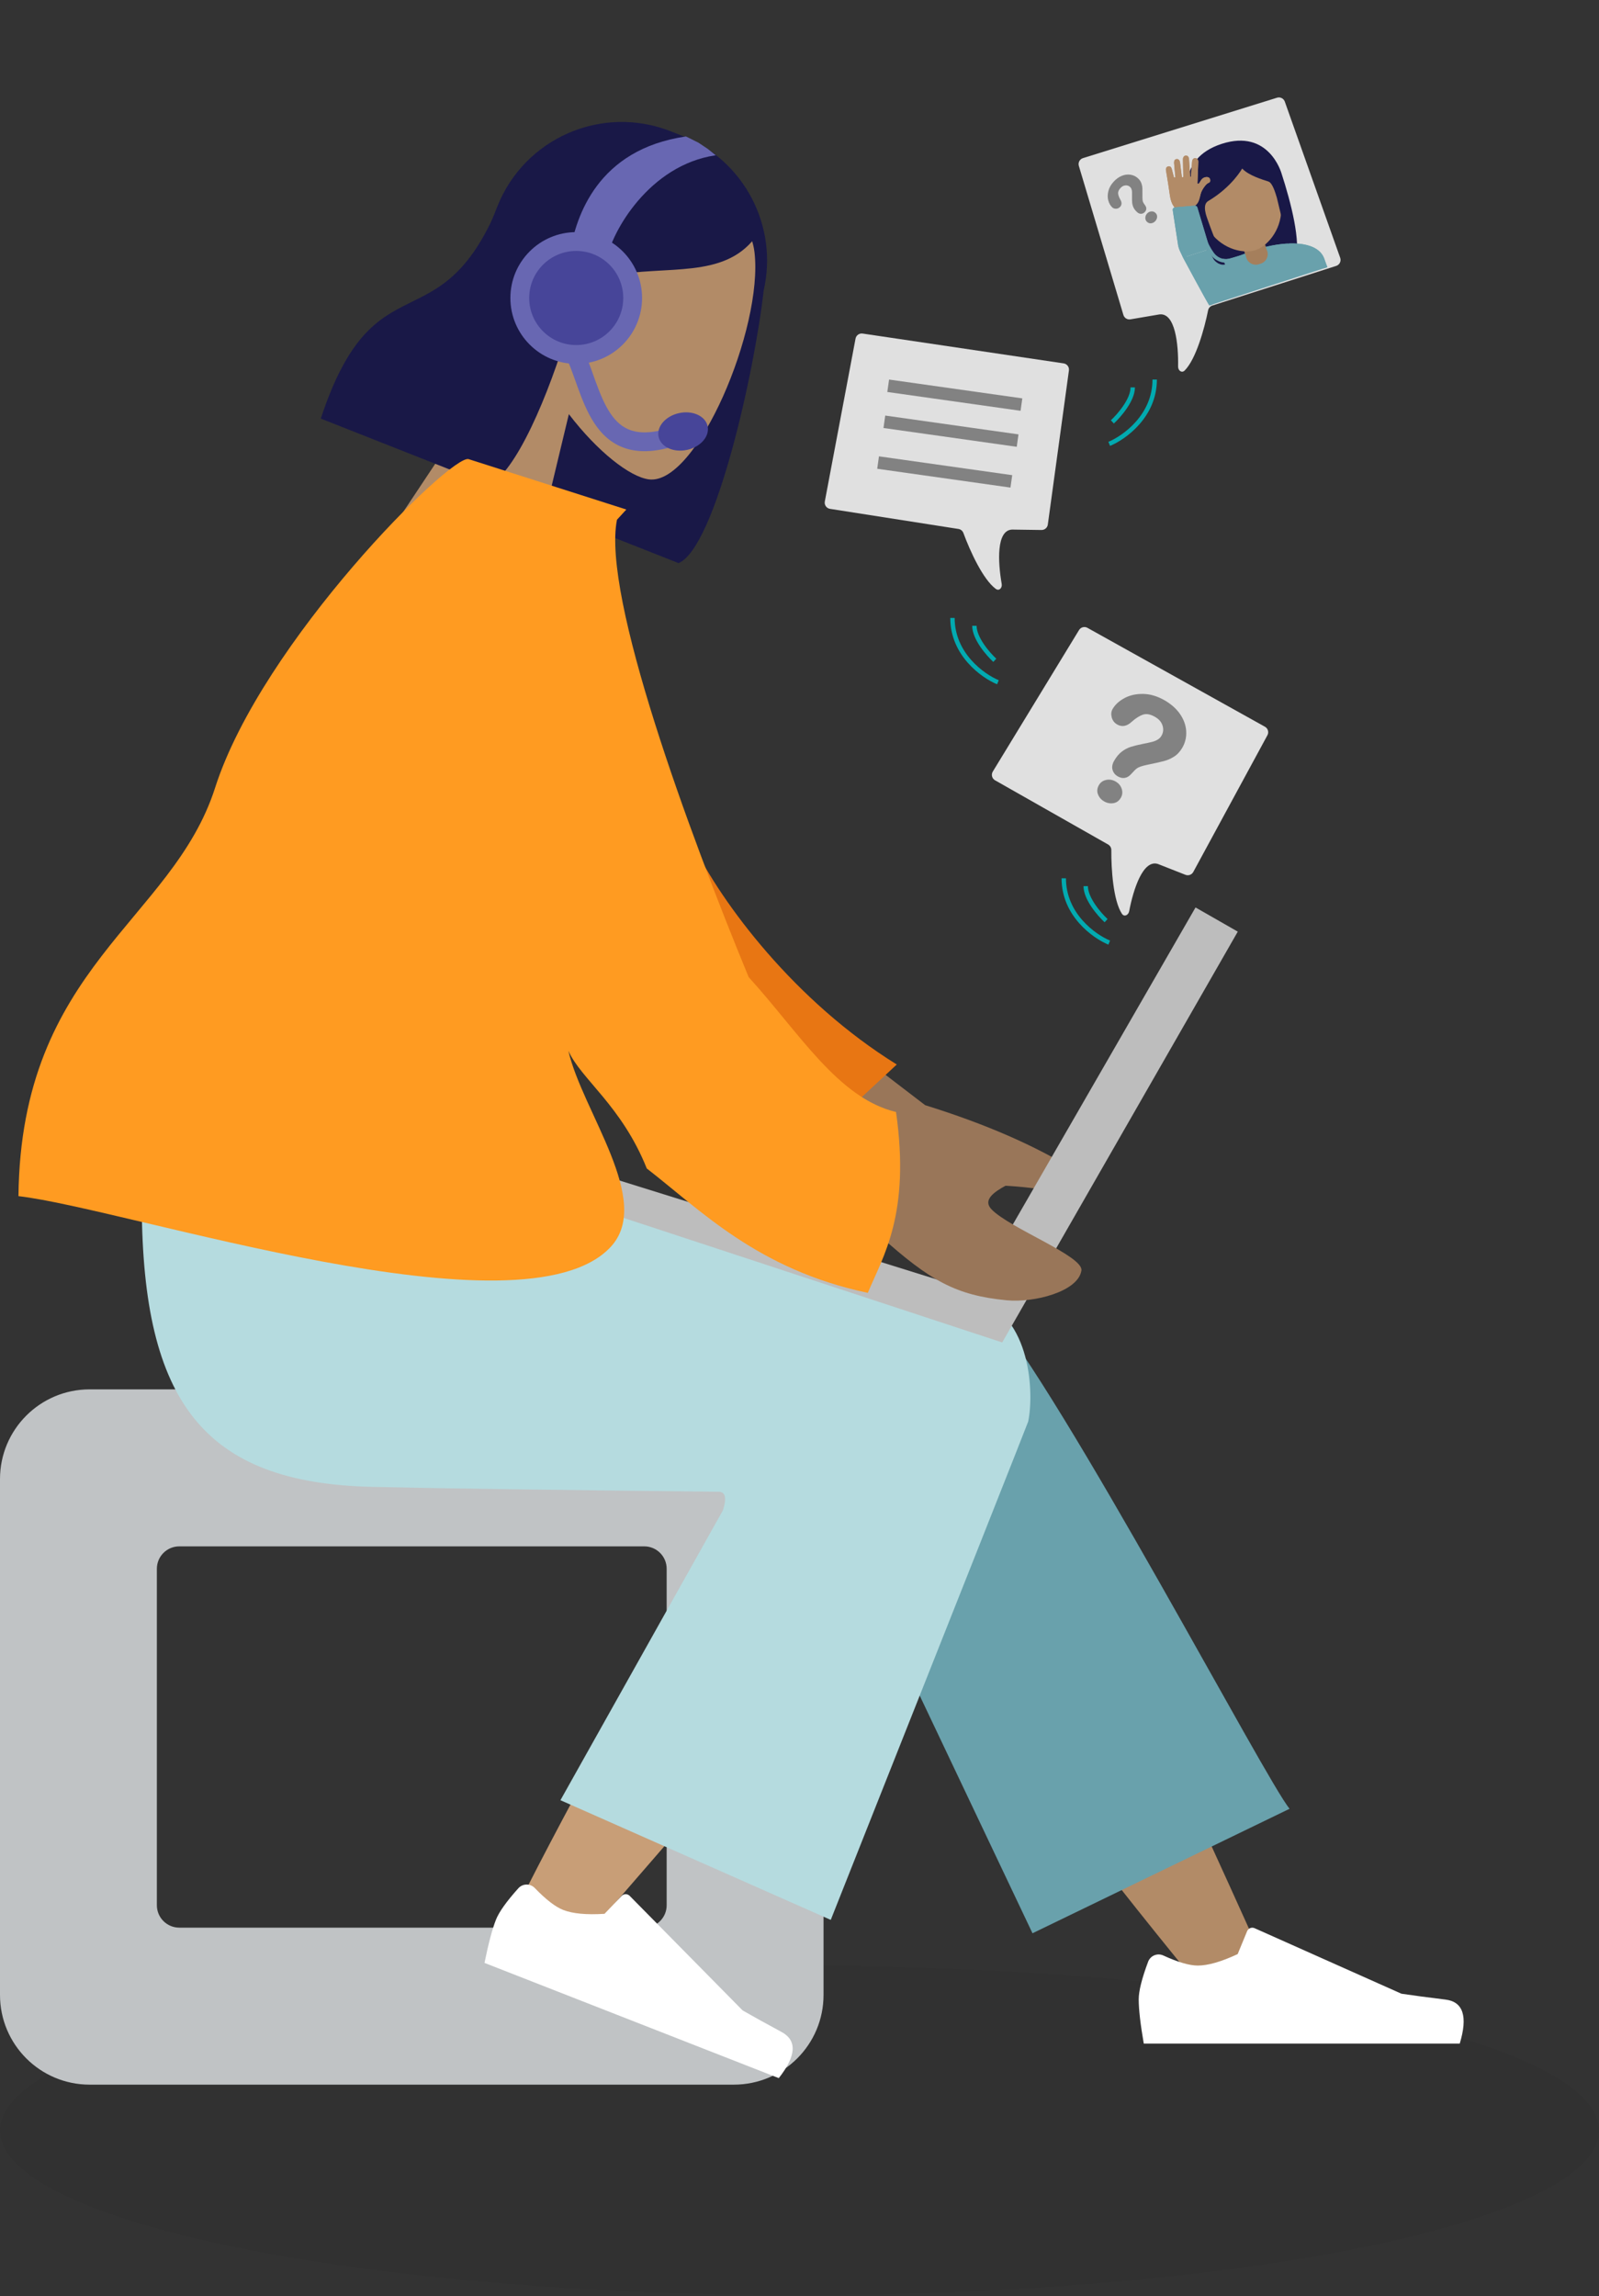
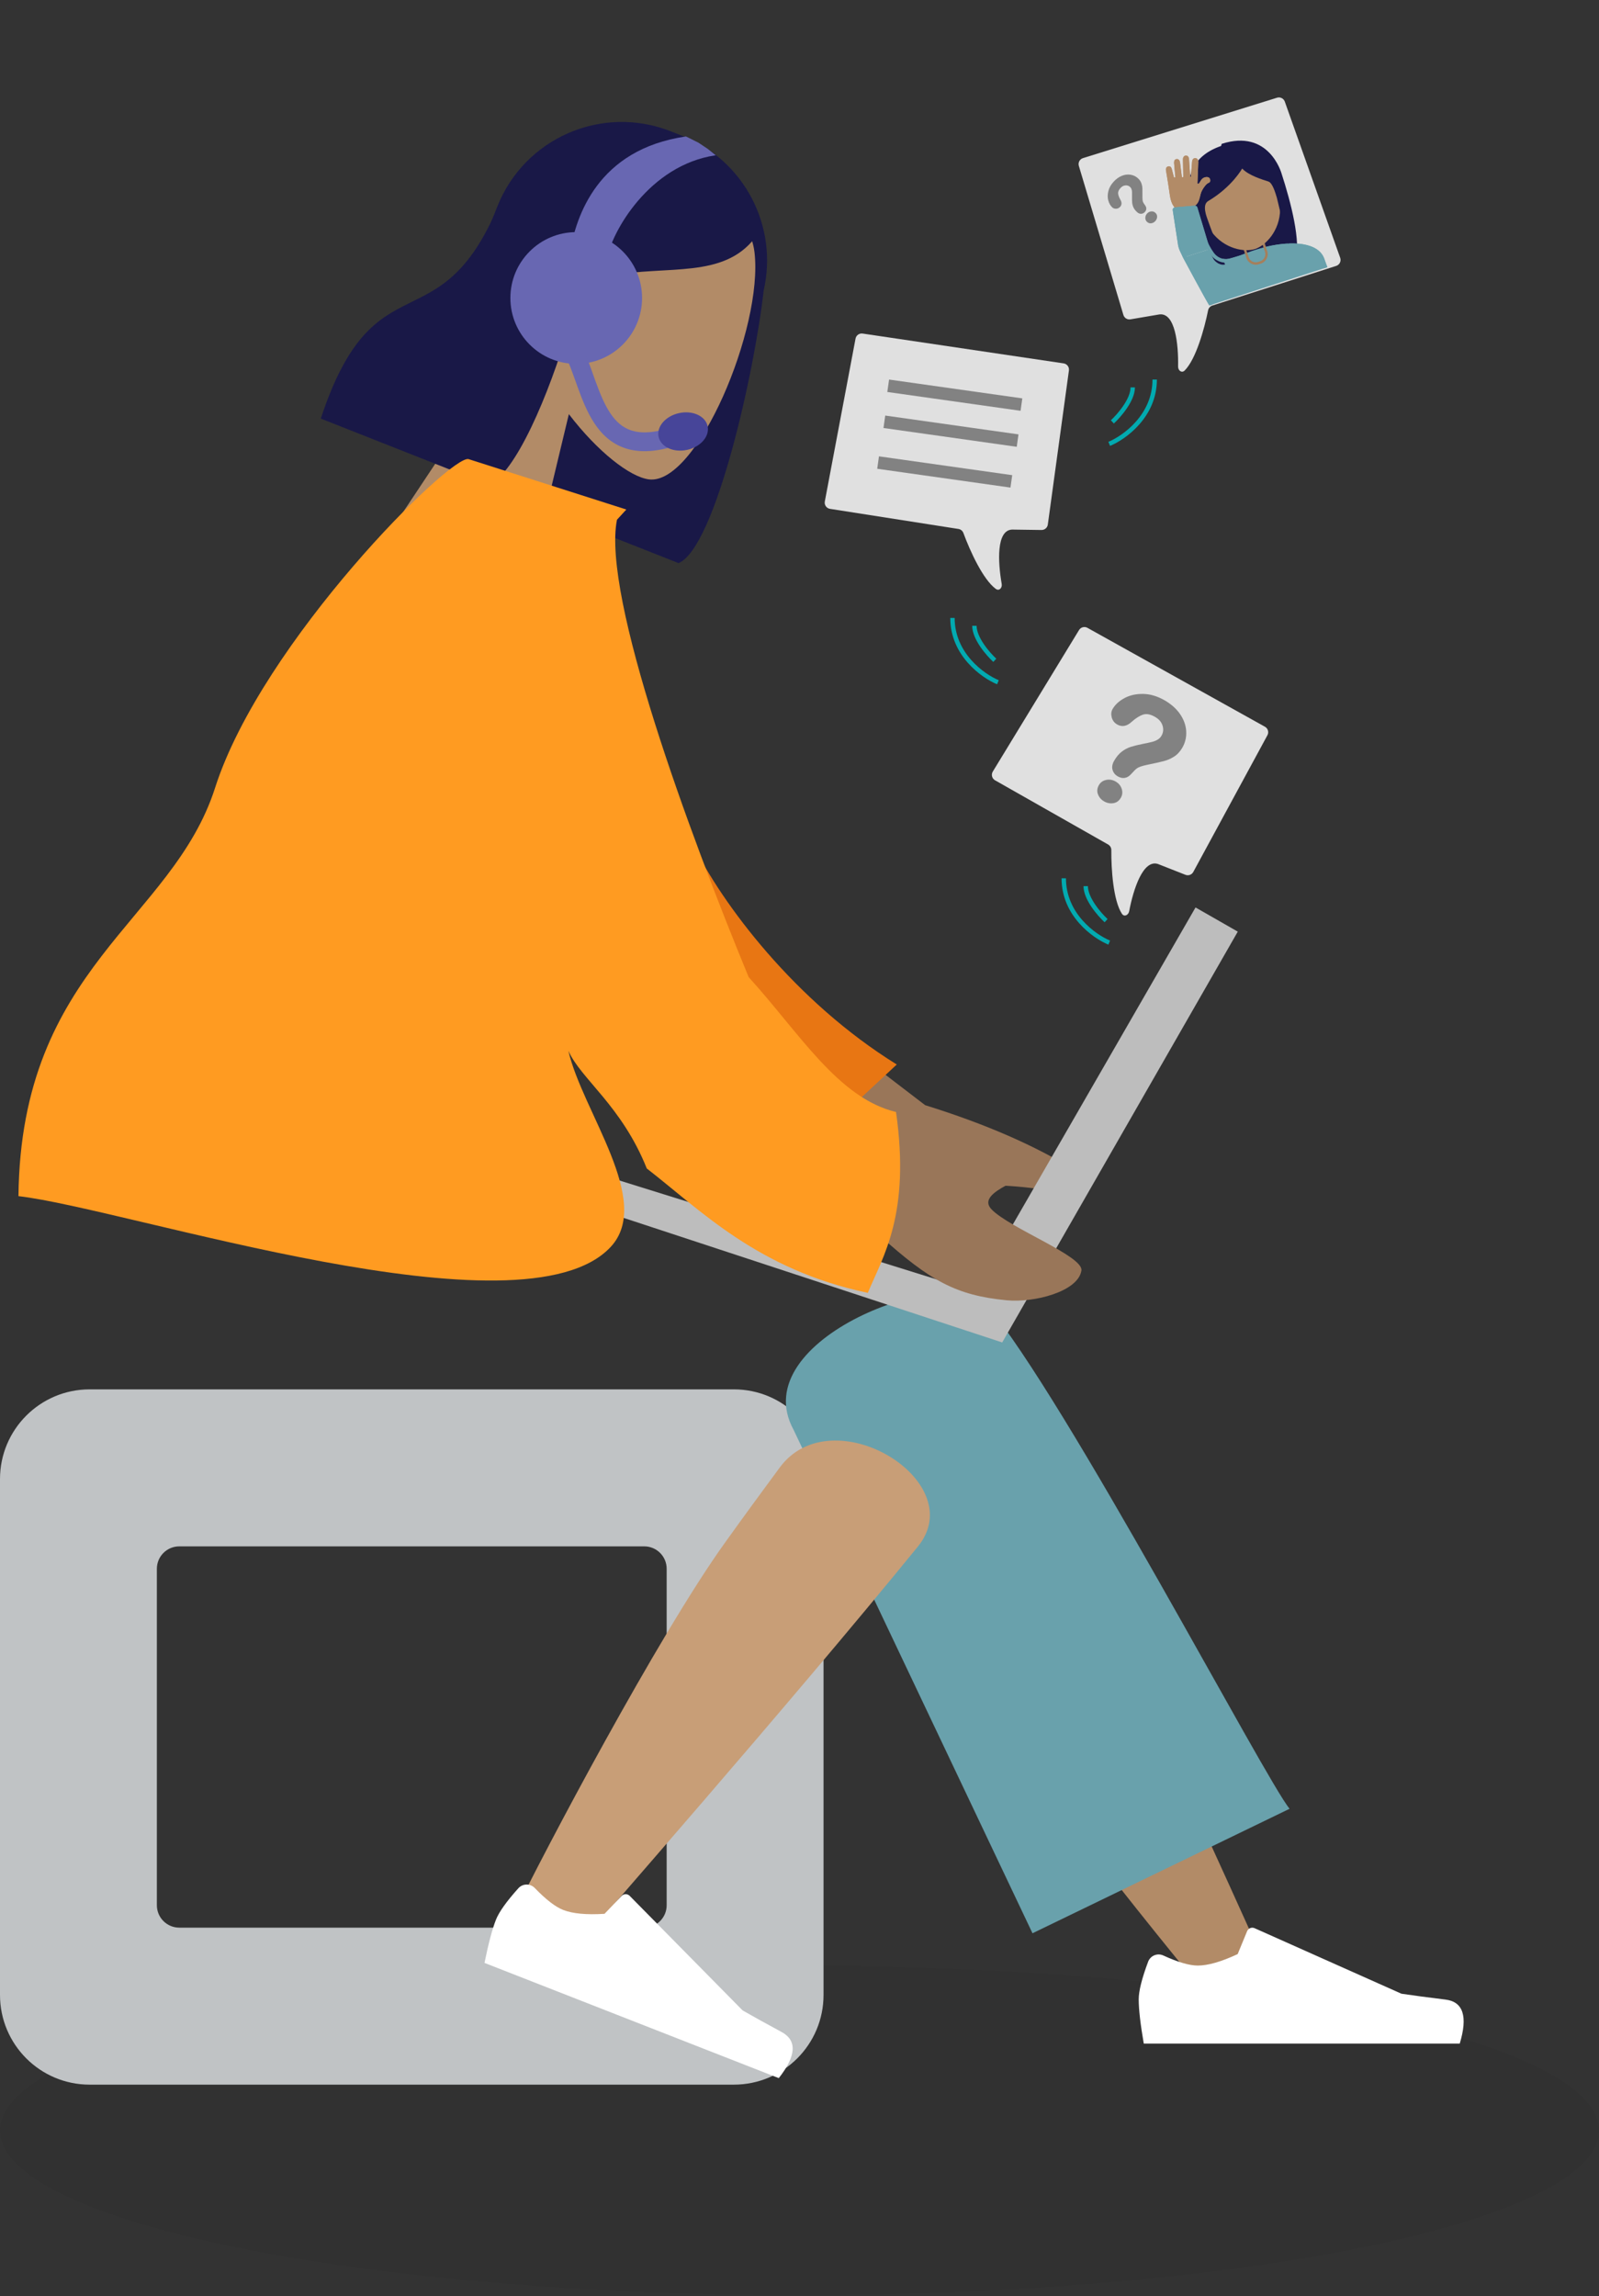
<svg xmlns="http://www.w3.org/2000/svg" width="510" height="732" viewBox="0 0 510 732" fill="none">
  <rect x="0" y="0" width="510" height="732" fill="#333333" stroke="none" />
  <ellipse opacity="0.04" cx="255" cy="679.185" rx="255" ry="52.5" fill="black" />
  <path fill-rule="evenodd" clip-rule="evenodd" d="M28.59 442.922H234.076C249.866 442.922 262.666 455.727 262.666 471.522V635.973C262.666 651.768 249.866 664.573 234.076 664.573H28.59C12.8 664.573 0 651.768 0 635.973V471.522C0 455.727 12.8 442.922 28.59 442.922ZM57.179 492.972C53.231 492.972 50.032 496.174 50.032 500.123V607.373C50.032 611.321 53.231 614.523 57.179 614.523H205.487C209.434 614.523 212.634 611.321 212.634 607.373V500.123C212.634 496.174 209.434 492.972 205.487 492.972H57.179Z" fill="#C0C3C5" />
  <path fill-rule="evenodd" clip-rule="evenodd" d="M243.571 92.6C240.675 118.574 228.155 174.585 216.427 179.518L162.887 158.387C162.919 158.29 162.951 158.193 162.983 158.096C144.006 148.067 135.215 125.143 143.282 104.703L158.59 65.914C167.247 43.981 192.035 33.215 213.957 41.867L217.65 43.324C237.558 51.181 248.256 72.351 243.571 92.6Z" fill="#191847" />
  <path fill-rule="evenodd" clip-rule="evenodd" d="M166.998 105.503C162.434 92.155 161.508 77.639 167.884 64.299C186.257 25.865 237.825 56.267 240.649 80.44C243.474 104.613 222.23 154.718 206.996 152.827C200.92 152.073 190.548 143.953 181.438 132.025L167.98 188.102L123.671 170.615L166.998 105.503Z" fill="#B28B67" />
  <path fill-rule="evenodd" clip-rule="evenodd" d="M181.611 103.552C174.993 126.297 164.287 151.03 155.856 154.576L102.315 133.445C119.798 80.413 140.703 111.872 159.971 63.049C162.462 62.001 164.847 60.932 167.119 60.096L167.627 58.637C184.392 43.306 199.901 38.454 214.154 44.079C235.533 52.517 238.353 65.133 240.764 75.85C230.647 88.904 213.11 84.511 194.666 87.857C193.48 85.749 191.589 84.019 189.164 83.062C183.556 80.848 177.215 83.603 175 89.213C172.786 94.824 175.537 101.167 181.145 103.38C181.3 103.441 181.455 103.498 181.611 103.552Z" fill="#191847" />
  <path fill-rule="evenodd" clip-rule="evenodd" d="M381.345 631.823C346.115 588.787 322.278 556.882 309.834 536.109C288.526 500.539 271.086 468.889 265.582 456.798C252.458 427.967 295.796 414.467 305.604 427.915C320.449 448.269 352.153 512.316 400.716 620.056L381.345 631.823Z" fill="#B28B67" />
  <path fill-rule="evenodd" clip-rule="evenodd" d="M329.315 616.314L253.126 455.841C237.17 426.723 303.455 402.567 314.651 415.871C340.072 446.077 403.742 567.625 411.316 576.624L329.315 616.314Z" fill="#69A1AC" />
  <path fill-rule="evenodd" clip-rule="evenodd" d="M163.633 610.743C173.461 590.4 209.973 521.437 231.092 491.989C237.161 483.527 243.101 475.388 248.734 467.789C265.476 445.2 309.748 472.171 292.777 493.007C250.51 544.897 188.105 615.759 182.942 622.016C175.706 630.786 157.456 623.527 163.633 610.743Z" fill="#C89E77" />
  <path fill-rule="evenodd" clip-rule="evenodd" d="M165.323 601.972C161.518 606.214 159.133 609.569 158.168 612.037C156.995 615.038 155.782 619.614 154.531 625.764C158.012 627.126 189.3 639.371 248.393 662.497C253.986 655.387 254.28 650.482 249.276 647.782C244.272 645.082 240.134 642.793 236.86 640.915L200.839 604.389C200.146 603.687 199.015 603.679 198.312 604.372C198.3 604.384 198.288 604.396 198.277 604.408L192.812 610.114C187.06 610.48 182.663 610.068 179.621 608.878C177.15 607.911 174.127 605.577 170.554 601.876L170.554 601.876C169.182 600.456 166.92 600.417 165.5 601.788C165.439 601.847 165.38 601.909 165.323 601.972Z" fill="white" />
  <path fill-rule="evenodd" clip-rule="evenodd" d="M366.192 625.391C364.193 630.729 363.193 634.724 363.193 637.374C363.193 640.597 363.73 645.301 364.804 651.485C368.542 651.485 402.135 651.485 465.585 651.485C468.204 642.824 466.692 638.148 461.049 637.457C455.407 636.767 450.72 636.143 446.987 635.587L400.145 614.696C399.244 614.294 398.187 614.699 397.786 615.601C397.779 615.617 397.772 615.632 397.766 615.648L394.755 622.954C389.531 625.392 385.287 626.611 382.021 626.611C379.367 626.611 375.703 625.539 371.028 623.395L371.028 623.395C369.234 622.573 367.112 623.361 366.29 625.155C366.254 625.233 366.222 625.311 366.192 625.391Z" fill="white" />
-   <path fill-rule="evenodd" clip-rule="evenodd" d="M229.547 475.57C174.338 474.973 137.34 474.45 118.552 474.002C65 472.724 45.527 446.958 45.215 384.334L141.309 369.739C154.584 371.481 211.17 386.131 311.067 413.688C329.168 419.491 329.777 444.612 327.934 453.199C327.858 453.55 306.871 506.5 264.97 612.051L178.752 573.894L230.591 481.451C231.771 477.766 231.423 475.806 229.547 475.57Z" fill="#B5DBDF" />
  <path fill-rule="evenodd" clip-rule="evenodd" d="M226.802 300.058L295.076 352.323C314.464 358.359 330.455 365.335 343.049 373.25C345.932 375.987 349.194 381.363 336.213 379.617C323.232 377.871 309.478 376.55 307.254 380.359C305.029 384.169 312.44 389.387 308.226 394.447C305.417 397.821 294.878 388.205 276.609 365.601L206.813 334.295L226.802 300.058Z" fill="#997659" />
  <path d="M189.715 385.236L193.287 375L310.783 411.621L381.313 289.294L394.788 297L319.653 427.966L189.715 385.236Z" fill="#BDBDBD" />
  <path d="M299.361 373.113L270.299 357.281L246.677 374.371C261.044 380.042 272.398 386.605 280.74 394.058C296.693 408.313 304.885 412.967 321.121 414.527C329.809 415.362 343.897 411.769 344.916 405.026C345.605 400.468 322.153 391.596 316.278 385.57C310.404 379.544 330.967 375.367 326.918 372.796C323.783 368.082 314.598 368.187 299.361 373.113Z" fill="#997659" />
  <path fill-rule="evenodd" clip-rule="evenodd" d="M220.923 269.023C230.238 288.056 253.508 319.228 286.027 339.358L264.074 359.791C234.029 348.653 204.131 328.537 193.903 305.206C185.843 286.821 199.804 261.194 220.923 269.023Z" fill="#E87613" />
  <path fill-rule="evenodd" clip-rule="evenodd" d="M196.784 165.685C191.925 189.985 219.787 265.5 238.787 311.5C255.03 329.366 267.292 350.067 285.787 354.5C290.42 387.116 281.661 400.46 276.787 412.163C241.588 404.699 223.54 385.859 206.287 372.5C198.287 352.5 185.291 344 181.287 335C185.787 354.5 208.375 382.878 194.787 397.5C166.854 427.56 40.7 385.337 5.888 381.324C6.653 308.163 54.956 293.759 68.601 251.148C83.544 204.485 143.968 144.612 149.482 146.373L199.768 162.434C199.768 162.434 199.768 162.434 196.784 165.685Z" fill="#FF9B21" />
  <path d="M317.605 187.734C313.522 184.746 309.374 175.619 307.283 169.939C307.028 169.246 306.423 168.742 305.694 168.628L264.728 162.218C263.613 162.044 262.863 160.981 263.072 159.872L272.875 107.944C273.074 106.888 274.071 106.179 275.134 106.336L339.244 115.844C340.328 116.005 341.081 117.008 340.932 118.094L334.2 167.232C334.063 168.233 333.201 168.974 332.19 168.96L322.835 168.828C317.723 168.978 318.279 179.225 319.49 186.141C319.718 187.441 318.67 188.513 317.605 187.734Z" fill="#E0E0E0" />
  <path fill-rule="evenodd" clip-rule="evenodd" d="M325.508 130.961L283.008 124.961L283.567 121L326.067 127L325.508 130.961Z" fill="#828282" />
  <path fill-rule="evenodd" clip-rule="evenodd" d="M324.287 142.441L281.787 136.441L282.346 132.48L324.846 138.48L324.287 142.441Z" fill="#828282" />
  <path fill-rule="evenodd" clip-rule="evenodd" d="M322.287 155.441L279.787 149.441L280.346 145.48L322.846 151.48L322.287 155.441Z" fill="#828282" />
  <path d="M357.829 291.301C355.064 287.064 354.406 277.06 354.456 271.008C354.462 270.269 354.075 269.584 353.432 269.22L317.37 248.757C316.387 248.199 316.061 246.94 316.649 245.976L344.158 200.856C344.717 199.939 345.901 199.627 346.839 200.15L403.461 231.685C404.419 232.218 404.769 233.423 404.246 234.386L380.595 277.981C380.113 278.869 379.044 279.258 378.104 278.888L369.398 275.461C364.563 273.796 361.464 283.578 360.155 290.476C359.909 291.773 358.55 292.406 357.829 291.301Z" fill="#E0E0E0" />
  <path d="M355.844 249.15C354.87 248.588 353.865 248.416 352.823 248.635C351.78 248.853 351.005 249.402 350.5 250.278C349.927 251.27 349.826 252.247 350.193 253.213C350.563 254.181 351.208 254.931 352.135 255.466C353.078 256.01 354.061 256.206 355.087 256.052C356.112 255.9 356.912 255.321 357.492 254.316C357.998 253.44 358.094 252.499 357.778 251.497C357.461 250.493 356.817 249.712 355.844 249.15Z" fill="#828282" />
  <path d="M378.341 233.106C378.232 231.235 377.582 229.409 376.405 227.684C375.237 225.969 373.579 224.487 371.475 223.272C369.211 221.965 366.924 221.275 364.678 221.224C362.428 221.17 360.418 221.608 358.695 222.525C356.963 223.442 355.675 224.626 354.858 226.04C354.421 226.797 354.327 227.682 354.579 228.672C354.831 229.667 355.417 230.436 356.318 230.956C357.852 231.842 359.426 231.545 360.981 230.085C362.313 228.899 363.557 228.129 364.677 227.789C365.732 227.468 366.993 227.726 368.426 228.554C369.662 229.267 370.437 230.177 370.799 231.337C371.153 232.482 371.038 233.537 370.447 234.56C370.166 235.058 369.759 235.474 369.268 235.766C368.744 236.08 368.179 236.318 367.59 236.476C366.965 236.644 365.967 236.864 364.623 237.129C363.056 237.44 361.754 237.757 360.759 238.063C359.702 238.397 358.711 238.911 357.83 239.583C356.914 240.276 356.089 241.254 355.374 242.491C354.764 243.548 354.586 244.537 354.847 245.431C355.104 246.318 355.659 247.013 356.5 247.498C358.107 248.426 359.624 248.131 360.872 246.661C361.422 246.067 361.811 245.655 362.045 245.427C362.257 245.22 362.504 245.025 362.78 244.847C363.046 244.675 363.407 244.511 363.85 244.358C364.314 244.198 364.912 244.039 365.619 243.884C368.244 243.336 370.112 242.92 371.173 242.648C372.268 242.366 373.351 241.898 374.397 241.254C375.467 240.592 376.381 239.616 377.111 238.352C378.035 236.749 378.447 234.985 378.337 233.106" fill="#828282" />
  <path d="M377.857 118.111C381.432 114.531 384.127 104.876 385.32 98.941C385.466 98.218 385.985 97.627 386.688 97.402L426.181 84.768C427.257 84.424 427.834 83.259 427.457 82.195L409.785 32.392C409.426 31.38 408.331 30.832 407.306 31.151L345.42 50.405C344.373 50.73 343.784 51.838 344.098 52.888L358.307 100.406C358.596 101.374 359.562 101.974 360.558 101.805L369.782 100.236C374.856 99.598 375.883 109.807 375.75 116.828C375.725 118.148 376.924 119.046 377.857 118.111Z" fill="#E0E0E0" />
  <g clip-path="url(#clip0)">
    <path d="M396.97 90.394C396.97 90.394 394.433 91.075 392.618 89.741C388.695 86.864 384.165 77.958 379.856 64.668C379.658 64.059 378 58.619 380.575 53.553C382.247 50.266 385.362 47.864 389.828 46.416C394.262 44.978 398.128 45.096 401.317 46.763C406.114 49.271 407.877 54.435 408.184 55.443C412.505 68.768 414.059 78.639 412.575 83.27C411.903 85.361 409.581 86.293 409.419 86.357L403.198 88.362L396.97 90.394Z" fill="#191847" />
-     <path d="M390.007 46.967C394.287 45.579 398.003 45.684 401.05 47.275C405.74 49.73 407.45 55.016 407.63 55.61L407.644 55.654C411.917 68.829 413.471 78.575 412.023 83.092C411.45 84.876 409.412 85.735 409.221 85.809L403.016 87.809L396.824 89.829C396.607 89.883 394.466 90.375 392.961 89.273C389.138 86.465 384.679 77.665 380.403 64.479C380.328 64.248 378.579 58.752 381.09 53.813C382.692 50.673 385.691 48.366 390.007 46.967ZM389.65 45.865C374.6 50.746 379.233 64.623 379.305 64.843C382.227 73.857 387.046 86.364 392.278 90.204C394.353 91.726 397.152 90.94 397.152 90.94L403.377 88.913L409.609 86.904C409.609 86.904 412.337 85.898 413.124 83.448C415.108 77.269 411.669 64.314 408.747 55.301C408.67 55.078 404.701 40.985 389.65 45.865Z" fill="#191847" />
+     <path d="M390.007 46.967C394.287 45.579 398.003 45.684 401.05 47.275C405.74 49.73 407.45 55.016 407.63 55.61L407.644 55.654C411.917 68.829 413.471 78.575 412.023 83.092C411.45 84.876 409.412 85.735 409.221 85.809L403.016 87.809L396.824 89.829C396.607 89.883 394.466 90.375 392.961 89.273C389.138 86.465 384.679 77.665 380.403 64.479C380.328 64.248 378.579 58.752 381.09 53.813C382.692 50.673 385.691 48.366 390.007 46.967ZM389.65 45.865C382.227 73.857 387.046 86.364 392.278 90.204C394.353 91.726 397.152 90.94 397.152 90.94L403.377 88.913L409.609 86.904C409.609 86.904 412.337 85.898 413.124 83.448C415.108 77.269 411.669 64.314 408.747 55.301C408.67 55.078 404.701 40.985 389.65 45.865Z" fill="#191847" />
    <path d="M422.441 82.662C420.443 76.501 409.785 76.59 400.375 79.653C398.789 80.168 397.215 80.767 395.712 81.433L392.232 82.424C392.099 82.463 391.962 82.491 391.825 82.519C390.06 82.852 388.242 82.087 387.172 80.613L386.205 79.284L377.35 82.155C377.35 82.155 384.882 96.216 385.988 97.825L423.653 85.863L422.441 82.662Z" fill="#69A1AC" />
    <path d="M393.222 117.308L392.099 113.843C390.166 107.883 398.606 102.19 407.828 99.187L407.876 99.172C417.062 96.193 427.325 96.147 429.166 101.824L430.289 105.288L393.222 117.308Z" fill="url(#paint0_linear)" />
    <path d="M408.055 99.722C412.789 98.187 417.645 97.501 421.379 97.835C424.146 98.086 427.646 99.011 428.614 101.999L429.559 104.913L393.593 116.575L392.648 113.661C390.84 108.083 399.059 102.647 408.006 99.734L408.055 99.722ZM407.698 98.621L407.65 98.636C398.299 101.681 389.433 107.496 391.549 114.022L392.85 118.037L431.019 105.66L429.717 101.645C427.722 95.495 417.093 95.575 407.698 98.621Z" fill="#009984" />
-     <path d="M401.407 83.873C399.939 84.349 398.359 83.556 397.889 82.106L396.82 78.81L402.751 76.887L403.82 80.183C404.291 81.636 403.477 83.202 402.008 83.678L401.407 83.873Z" fill="#A57F5C" />
    <path d="M402.507 77.372L403.456 80.301C403.861 81.549 403.159 82.9 401.893 83.31L401.288 83.507C400.021 83.917 398.66 83.235 398.256 81.987L397.306 79.058L402.507 77.372ZM403.003 76.4L396.338 78.561L397.526 82.224C398.062 83.879 399.856 84.782 401.529 84.239L402.135 84.043C403.808 83.5 404.731 81.717 404.194 80.062L403.006 76.399L403.003 76.4Z" fill="#A57F5C" />
    <path d="M400.289 79.386C399.445 79.659 398.427 79.786 397.344 79.76C392.705 79.638 386.382 76.688 383.818 68.779C380.4 58.238 385.54 52.439 390.979 50.675C396.418 48.911 403.984 50.591 407.401 61.132C409.969 69.051 406.569 75.151 402.88 77.969C402.025 78.624 401.129 79.113 400.289 79.386Z" fill="#B28B67" />
-     <path d="M391.098 51.042C394.184 50.041 397.379 50.324 400.096 51.836C403.198 53.559 405.596 56.817 407.035 61.254C409.541 68.983 406.236 74.926 402.648 77.668C401.825 78.295 400.971 78.763 400.171 79.022C399.367 79.283 398.392 79.404 397.353 79.376C392.841 79.257 386.687 76.378 384.186 68.663C382.747 64.226 382.779 60.184 384.278 56.965C385.591 54.146 388.011 52.043 391.098 51.042ZM390.86 50.308C384.547 52.355 380.223 58.945 383.451 68.898C386.044 76.895 392.527 80.016 397.331 80.146C398.476 80.176 399.527 80.038 400.407 79.753C401.281 79.469 402.21 78.969 403.113 78.279C406.937 75.36 410.365 69.02 407.769 61.016C404.541 51.059 397.172 48.261 390.86 50.308Z" fill="#B28B67" />
    <path d="M407.931 55.565C407.931 55.565 404.073 42.389 389.822 47.01C375.572 51.631 380.12 64.583 380.12 64.583C380.12 64.583 385.654 81.235 387.41 83.062C389.167 84.89 390.732 84.301 390.732 84.301C390.732 84.301 386.829 74.802 385.257 70.242C384.887 69.178 383.278 65.315 385.355 64.09C392.963 59.587 396.193 53.725 396.193 53.725C398.257 55.972 402.866 57.317 404.538 57.858C405.911 58.301 406.829 61.657 407.262 63.07L410.791 77.768C410.791 77.768 412.553 77.347 412.928 74.788C413.298 72.226 407.931 55.565 407.931 55.565Z" fill="#191847" />
    <path d="M385.726 56.751C385.412 56.431 384.736 56.285 383.897 56.687C383.054 57.09 382.816 58.083 382.329 58.545C382.175 58.693 381.917 58.574 381.927 58.355C381.995 56.926 382.192 51.667 382.192 51.667C382.229 50.957 381.827 50.366 381.131 50.409C380.579 50.446 380.242 50.956 380.211 51.55L379.837 56.275C379.833 56.337 379.787 56.385 379.728 56.388L379.724 56.389C379.693 56.389 379.664 56.376 379.642 56.354C379.621 56.332 379.609 56.303 379.609 56.272L379.243 50.778C379.217 50.186 378.935 49.665 378.385 49.608C377.7 49.534 377.272 50.115 377.304 50.826L377.408 56.288C377.414 56.42 377.322 56.535 377.2 56.547L377.196 56.548C377.07 56.56 376.956 56.459 376.945 56.325C376.945 56.325 376.444 52.415 376.379 51.852C376.314 51.289 375.996 50.646 375.3 50.714C374.604 50.781 374.451 51.346 374.477 51.978C374.502 52.518 374.797 55.504 374.882 56.365C374.888 56.427 374.87 56.489 374.831 56.538C374.793 56.587 374.736 56.619 374.674 56.627C374.616 56.635 374.557 56.621 374.509 56.588C374.46 56.555 374.425 56.506 374.41 56.449L373.775 54.003C373.619 53.396 373.326 52.98 372.774 53.017C372.088 53.065 371.762 53.649 371.903 54.346L372.582 58.53C372.582 58.53 372.982 61.215 373.141 62.328C373.558 65.255 374.761 66.362 375.097 66.435C375.599 66.544 378.18 66.161 378.855 66.153C382.637 66.111 382.47 63.083 383.08 61.409C383.455 60.379 384.64 58.579 385.481 58.294C386.32 58.006 385.991 57.017 385.726 56.751Z" fill="#B28B67" />
    <path d="M378.097 50.01C378.17 49.986 378.253 49.979 378.341 49.987C378.799 50.037 378.849 50.666 378.853 50.803L379.219 56.285C379.222 56.362 379.242 56.438 379.279 56.506C379.316 56.575 379.368 56.633 379.431 56.678C379.494 56.723 379.567 56.752 379.643 56.764C379.72 56.776 379.798 56.77 379.872 56.747C380.07 56.683 380.203 56.505 380.214 56.303L380.59 51.57C380.609 51.191 380.785 50.894 381.03 50.815C381.067 50.803 381.109 50.793 381.149 50.792C381.324 50.78 381.47 50.83 381.582 50.94C381.737 51.092 381.817 51.35 381.8 51.648C381.797 51.702 381.604 56.923 381.534 58.333C381.529 58.434 381.549 58.535 381.591 58.627C381.634 58.719 381.698 58.8 381.778 58.861C381.858 58.923 381.952 58.965 382.052 58.983C382.152 59.001 382.254 58.995 382.351 58.965C382.439 58.936 382.517 58.89 382.585 58.824C382.805 58.614 382.966 58.347 383.137 58.061C383.378 57.654 383.632 57.235 384.053 57.034C384.151 56.986 384.251 56.945 384.347 56.914C384.901 56.734 385.285 56.857 385.443 57.017C385.532 57.105 385.666 57.431 385.609 57.669C385.588 57.753 385.542 57.861 385.344 57.925C384.281 58.286 383.059 60.297 382.707 61.275C382.582 61.615 382.493 61.993 382.4 62.392C382.088 63.706 381.762 65.065 380.224 65.564C379.831 65.691 379.367 65.76 378.845 65.763C378.565 65.765 378.022 65.827 377.394 65.893C376.654 65.975 375.416 66.109 375.185 66.058C374.99 65.983 373.91 65.028 373.515 62.272C373.357 61.159 372.957 58.474 372.954 58.467L372.27 54.268C372.204 53.94 372.26 53.549 372.616 53.433C372.667 53.417 372.729 53.405 372.788 53.402C372.923 53.391 373.201 53.373 373.388 54.1L374.023 56.546C374.102 56.853 374.397 57.05 374.708 57.01C374.748 57.005 374.785 56.997 374.822 56.985C375.101 56.894 375.279 56.618 375.253 56.326C375.072 54.491 374.866 52.379 374.851 51.958C374.822 51.242 375.077 51.155 375.173 51.124C375.217 51.11 375.271 51.1 375.325 51.095C375.86 51.043 375.968 51.75 375.985 51.891C376.049 52.45 376.529 56.208 376.549 56.356C376.584 56.702 376.886 56.957 377.229 56.926C377.271 56.921 377.314 56.915 377.358 56.901C377.622 56.815 377.801 56.554 377.789 56.278L377.686 50.808C377.669 50.416 377.832 50.095 378.097 50.01ZM377.978 49.643C377.534 49.787 377.276 50.268 377.298 50.824L377.402 56.286C377.407 56.402 377.338 56.502 377.239 56.534C377.224 56.538 377.21 56.543 377.194 56.544L377.19 56.545C377.064 56.558 376.951 56.457 376.94 56.323C376.94 56.323 376.438 52.413 376.373 51.85C376.309 51.287 375.99 50.644 375.294 50.711C375.216 50.718 375.138 50.734 375.062 50.758C374.563 50.92 374.449 51.419 374.472 51.976C374.496 52.516 374.792 55.502 374.876 56.363C374.882 56.418 374.868 56.473 374.838 56.519C374.808 56.565 374.763 56.599 374.71 56.615C374.696 56.62 374.681 56.625 374.669 56.625C374.611 56.632 374.552 56.618 374.503 56.586C374.455 56.553 374.419 56.504 374.404 56.447L373.769 54C373.613 53.394 373.32 52.978 372.768 53.015C372.673 53.022 372.585 53.038 372.501 53.065C371.998 53.228 371.776 53.746 371.894 54.345L372.582 58.531C372.582 58.531 372.982 61.216 373.14 62.328C373.557 65.255 374.76 66.362 375.096 66.435C375.598 66.544 378.179 66.162 378.854 66.154C379.44 66.147 379.933 66.067 380.348 65.933C382.601 65.202 382.563 62.822 383.079 61.409C383.454 60.379 384.639 58.579 385.48 58.295C386.32 58.01 385.994 57.017 385.729 56.75C385.462 56.475 384.923 56.326 384.24 56.547C384.13 56.583 384.015 56.628 383.9 56.686C383.057 57.089 382.819 58.083 382.332 58.545C382.306 58.569 382.275 58.587 382.24 58.599C382.09 58.648 381.919 58.533 381.926 58.356C381.994 56.926 382.191 51.667 382.191 51.667C382.229 50.957 381.826 50.366 381.13 50.409C381.054 50.413 380.982 50.429 380.916 50.45C380.494 50.587 380.239 51.039 380.211 51.551L379.836 56.276C379.832 56.326 379.801 56.368 379.757 56.382C379.746 56.386 379.739 56.388 379.727 56.388L379.723 56.389C379.693 56.389 379.663 56.376 379.642 56.355C379.62 56.333 379.608 56.303 379.608 56.273L379.242 50.778C379.216 50.186 378.934 49.665 378.384 49.608C378.236 49.587 378.099 49.603 377.978 49.643Z" fill="#B28B67" />
    <path d="M386.042 79.053C385.635 78.398 385.331 77.685 385.138 76.941L381.897 66.157C381.82 65.857 381.58 65.643 381.295 65.589C381.189 65.563 381.077 65.555 380.966 65.574L374.664 66.117C374.271 66.192 374 66.556 374.039 66.953L375.665 77.534C375.751 78.392 375.982 79.229 376.347 80.01L377.353 82.15L386.208 79.279L386.042 79.053Z" fill="#69A1AC" />
    <path d="M422.441 82.662C420.68 77.231 412.183 76.656 403.748 78.698L404.106 79.802C411.599 78.005 419.816 78.306 421.344 83.018L422.289 85.932L397.3 94.035C396.948 94.149 396.672 94.425 396.554 94.775C396.437 95.126 396.501 95.511 396.717 95.814L399.946 100.283L396.382 101.475C395.981 101.5 395.59 101.533 395.21 101.563C392.017 101.82 390.446 101.765 387.547 98.004C387.441 97.865 387.304 97.755 387.153 97.678L387.085 97.469C387.051 97.362 387.002 97.261 386.935 97.169C385.822 95.55 378.395 81.662 378.395 81.662L377.394 79.525C377.084 78.859 376.891 78.151 376.815 77.417C376.813 77.397 376.811 77.378 376.807 77.354L375.243 67.227L380.858 66.745L384.019 77.255C384.641 79.174 386.232 81.291 386.232 81.291C387.574 83.139 389.849 84.064 392.036 83.655C392.043 83.653 392.051 83.65 392.059 83.652C392.204 83.621 392.375 83.586 392.548 83.534C392.548 83.534 396.8 82.285 397.432 81.958L397.081 80.876C397.081 80.876 393.386 82.203 391.825 82.515C390.06 82.864 388.241 82.083 387.171 80.609C387.171 80.609 385.643 78.513 385.133 76.938L381.892 66.154C381.815 65.855 381.575 65.64 381.29 65.587C381.184 65.56 381.072 65.552 380.961 65.572L374.659 66.114C374.625 66.121 374.595 66.127 374.562 66.138C374.22 66.249 373.997 66.585 374.034 66.95L375.665 77.534C375.751 78.392 375.981 79.229 376.346 80.01L377.352 82.15C377.352 82.15 384.885 96.211 385.99 97.82L386.312 98.811L386.638 98.705C390.343 103.514 392.745 102.841 396.615 102.616L401.814 100.877L397.657 95.136L423.743 86.677L422.441 82.662Z" fill="#69A1AC" />
  </g>
  <path d="M365.861 68.071C365.492 68.475 365.305 68.936 365.301 69.454C365.296 69.973 365.476 70.398 365.84 70.73C366.252 71.106 366.707 71.256 367.205 71.182C367.703 71.107 368.127 70.878 368.478 70.493C368.835 70.101 369.031 69.654 369.065 69.15C369.099 68.647 368.907 68.206 368.49 67.825C368.126 67.493 367.688 67.35 367.179 67.395C366.668 67.442 366.229 67.666 365.861 68.071Z" fill="#828282" />
  <path d="M360.576 55.697C359.675 55.554 358.739 55.673 357.796 56.053C356.858 56.429 355.98 57.064 355.183 57.938C354.326 58.879 353.759 59.895 353.501 60.958C353.24 62.022 353.239 63.024 353.496 63.939C353.752 64.858 354.18 65.594 354.768 66.13C355.082 66.417 355.494 66.554 355.991 66.537C356.49 66.521 356.917 66.323 357.258 65.948C357.84 65.311 357.862 64.531 357.33 63.64C356.905 62.882 356.668 62.21 356.623 61.642C356.581 61.107 356.835 60.534 357.378 59.939C357.846 59.425 358.359 59.152 358.949 59.1C359.53 59.051 360.02 59.216 360.445 59.603C360.653 59.789 360.808 60.026 360.896 60.29C360.99 60.572 361.045 60.865 361.059 61.162C361.073 61.477 361.074 61.975 361.06 62.641C361.045 63.419 361.059 64.072 361.102 64.577C361.15 65.114 361.291 65.639 361.519 66.128C361.753 66.636 362.132 67.131 362.646 67.599C363.085 68 363.537 68.187 363.989 68.157C364.438 68.127 364.827 67.935 365.145 67.586C365.754 66.918 365.771 66.166 365.203 65.419C364.978 65.096 364.822 64.868 364.738 64.733C364.662 64.61 364.595 64.472 364.539 64.323C364.484 64.178 364.444 63.989 364.418 63.762C364.39 63.525 364.377 63.224 364.377 62.872C364.39 61.566 364.387 60.634 364.368 60.101C364.348 59.551 364.238 58.987 364.041 58.423C363.837 57.845 363.469 57.308 362.943 56.829C362.277 56.223 361.481 55.843 360.576 55.699" fill="#828282" />
  <path d="M353.787 300.5C348.954 298.5 339.287 291.6 339.287 280" stroke="#02AAB0" stroke-width="1.4" />
  <path d="M352.787 293.5C350.62 291.5 346.287 286.5 346.287 282.5" stroke="#02AAB0" stroke-width="1.4" />
  <path d="M318.287 217.5C313.454 215.5 303.787 208.6 303.787 197" stroke="#02AAB0" stroke-width="1.4" />
  <path d="M317.287 210.5C315.12 208.5 310.787 203.5 310.787 199.5" stroke="#02AAB0" stroke-width="1.4" />
  <path d="M353.787 141.5C358.62 139.5 368.287 132.6 368.287 121" stroke="#02AAB0" stroke-width="1.4" />
  <path d="M354.787 134.5C356.954 132.5 361.287 127.5 361.287 123.5" stroke="#02AAB0" stroke-width="1.4" />
  <path fill-rule="evenodd" clip-rule="evenodd" d="M228.287 49.5C206.99 52.592 195.03 74.113 193.618 82.44L181.787 80.435C183.709 69.096 190.484 47.608 218.787 43.5L222.787 45.5L225.787 47.5L228.287 49.5Z" fill="#6867B2" />
  <circle cx="183.787" cy="95" r="21" fill="#6867B2" />
-   <circle cx="183.787" cy="95" r="15" fill="#474599" />
  <path fill-rule="evenodd" clip-rule="evenodd" d="M183.489 121.324C182.369 118.191 181.345 115.325 180.104 112.842L185.47 110.158C186.89 112.998 188.066 116.293 189.189 119.441C189.432 120.12 189.672 120.793 189.911 121.453C191.309 125.301 192.723 128.825 194.599 131.654C196.439 134.427 198.608 136.356 201.474 137.255C204.38 138.166 208.444 138.158 214.321 136.16L216.253 141.84C209.63 144.092 204.194 144.396 199.678 142.98C195.122 141.551 191.947 138.51 189.599 134.971C187.288 131.487 185.671 127.355 184.272 123.5C184.003 122.762 183.744 122.036 183.489 121.324Z" fill="#6867B2" />
  <ellipse cx="217.874" cy="137.555" rx="8" ry="6" transform="rotate(-12.198 217.874 137.555)" fill="#474599" />
  <defs>
    <linearGradient id="paint0_linear" x1="402.165" y1="81.726" x2="411.343" y2="110.032" gradientUnits="userSpaceOnUse">
      <stop stop-color="#00BFA5" />
      <stop offset="0.705" stop-color="#00B29A" />
      <stop offset="1" stop-color="#00AB94" />
    </linearGradient>
    <clipPath id="clip0">
      <rect width="49.384" height="49.384" fill="white" transform="translate(365.463 52.038) rotate(-17.966)" />
    </clipPath>
  </defs>
</svg>